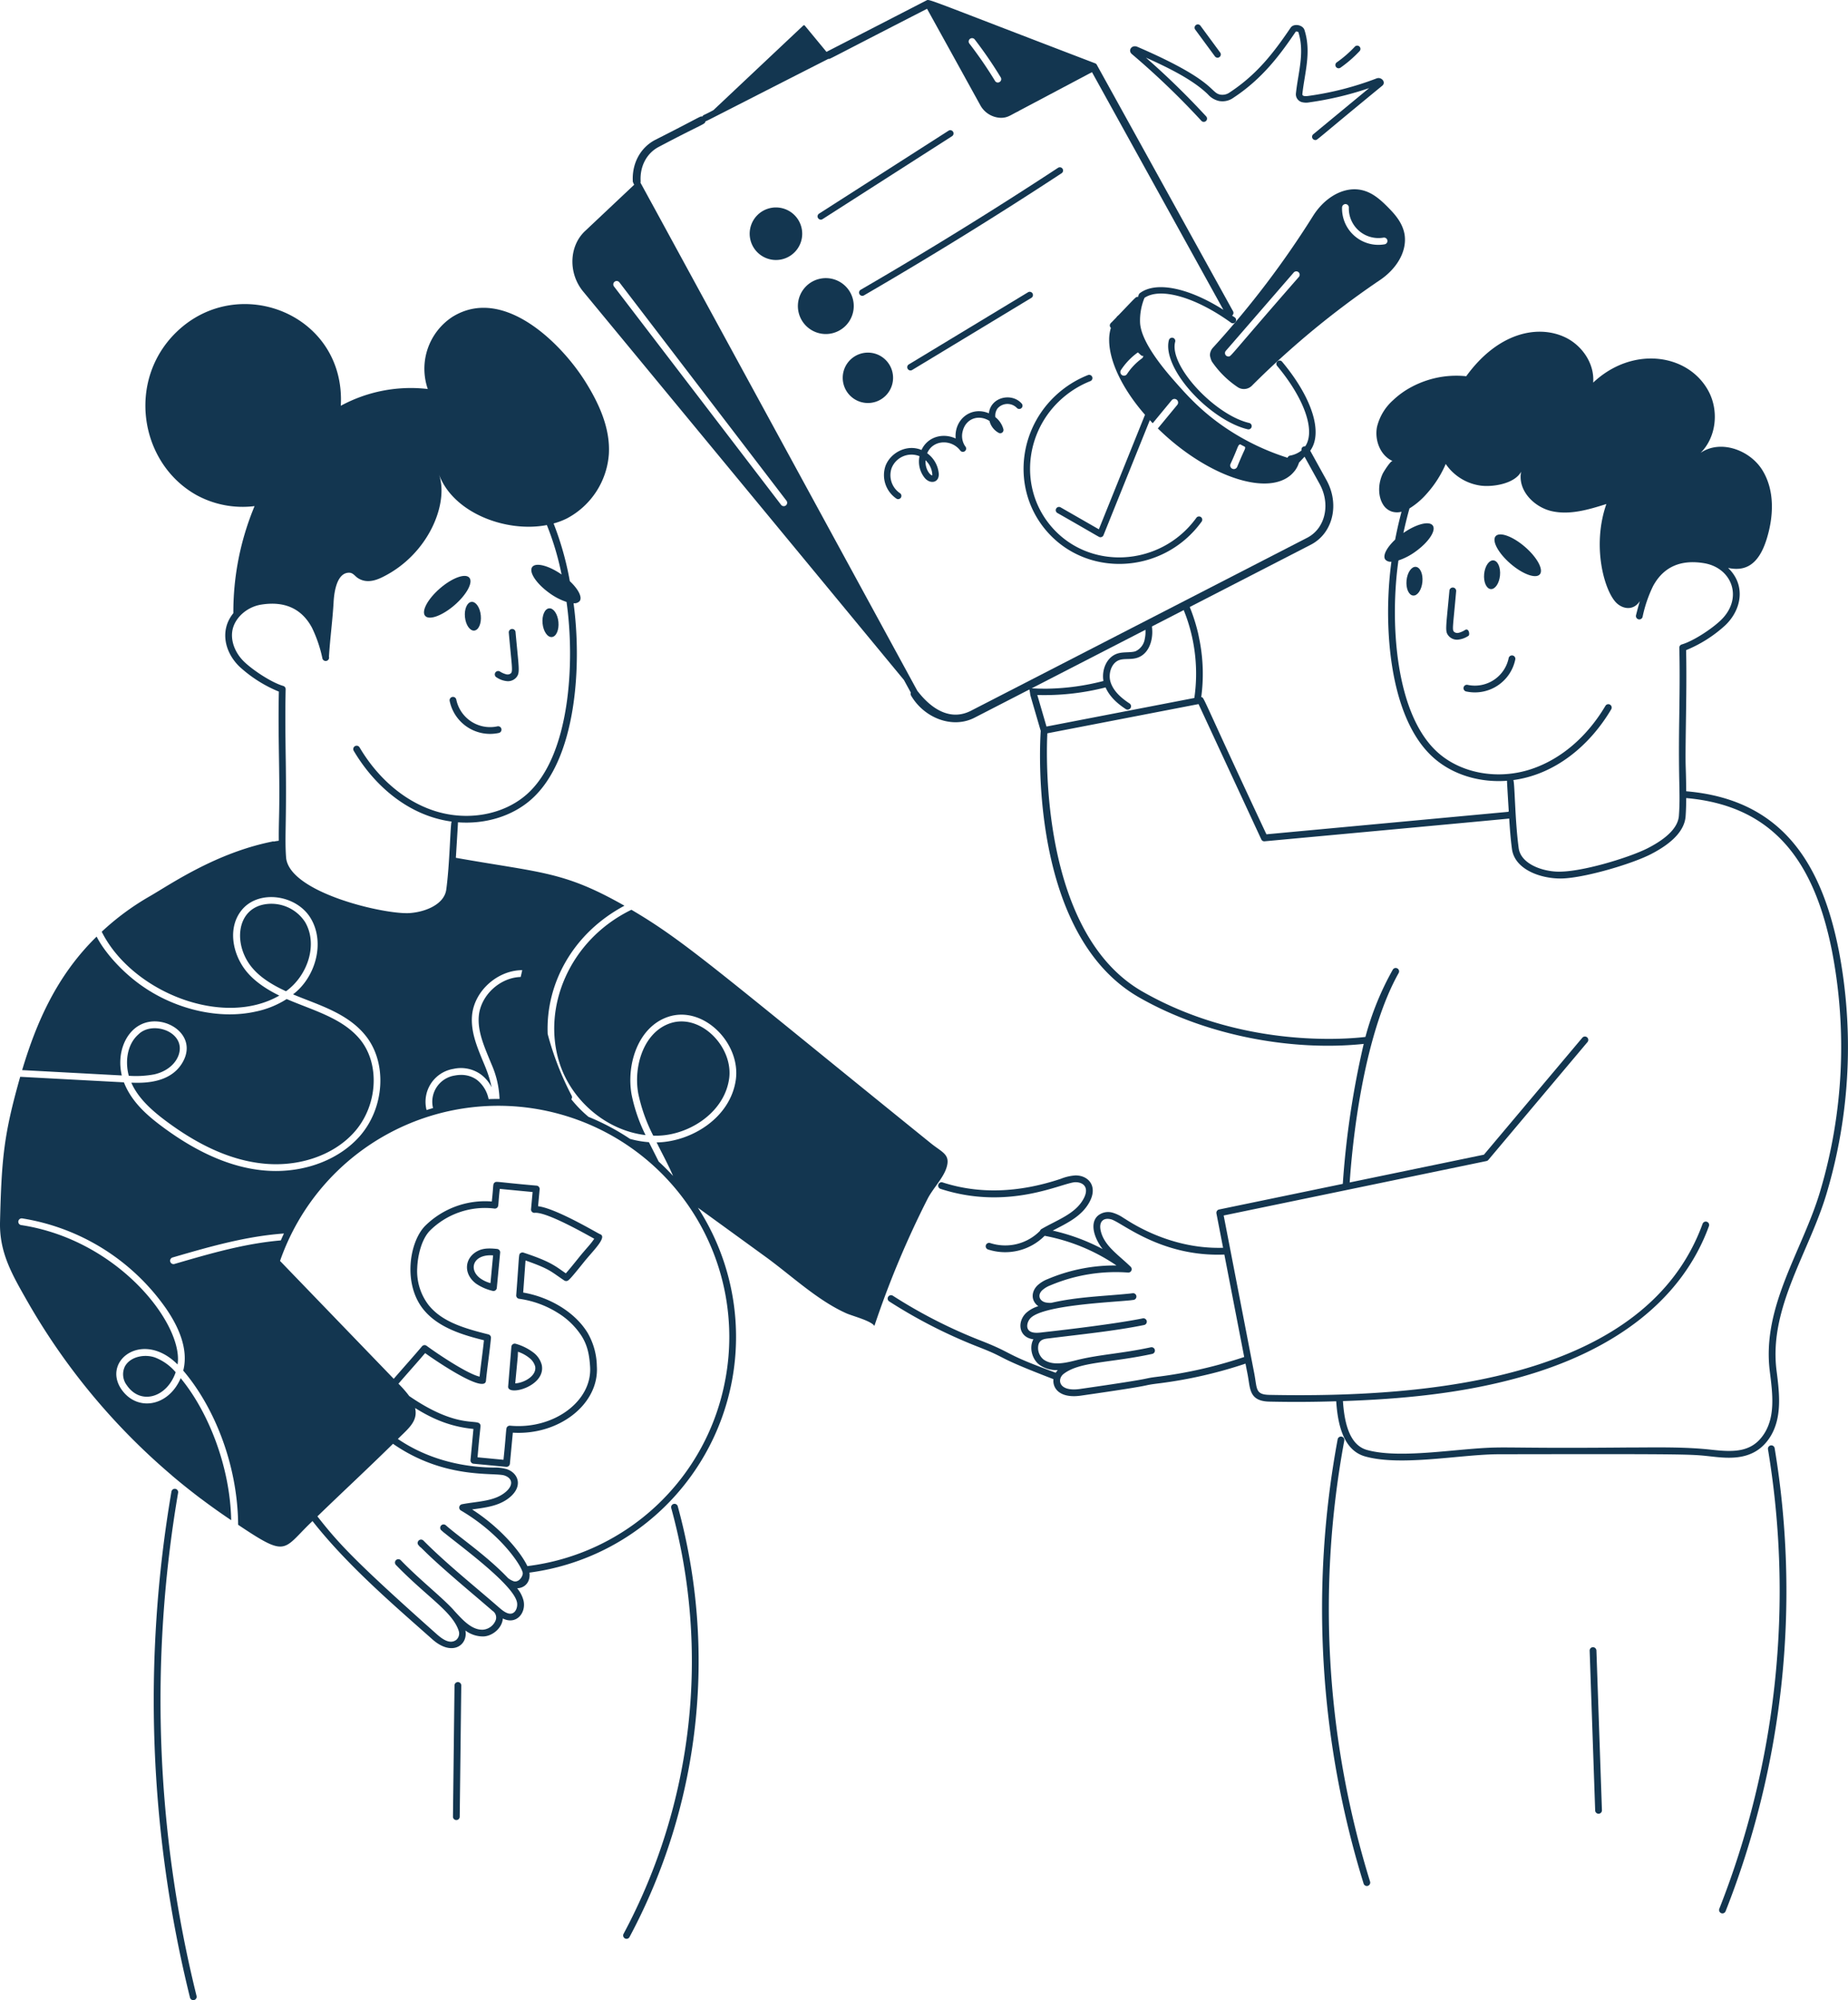
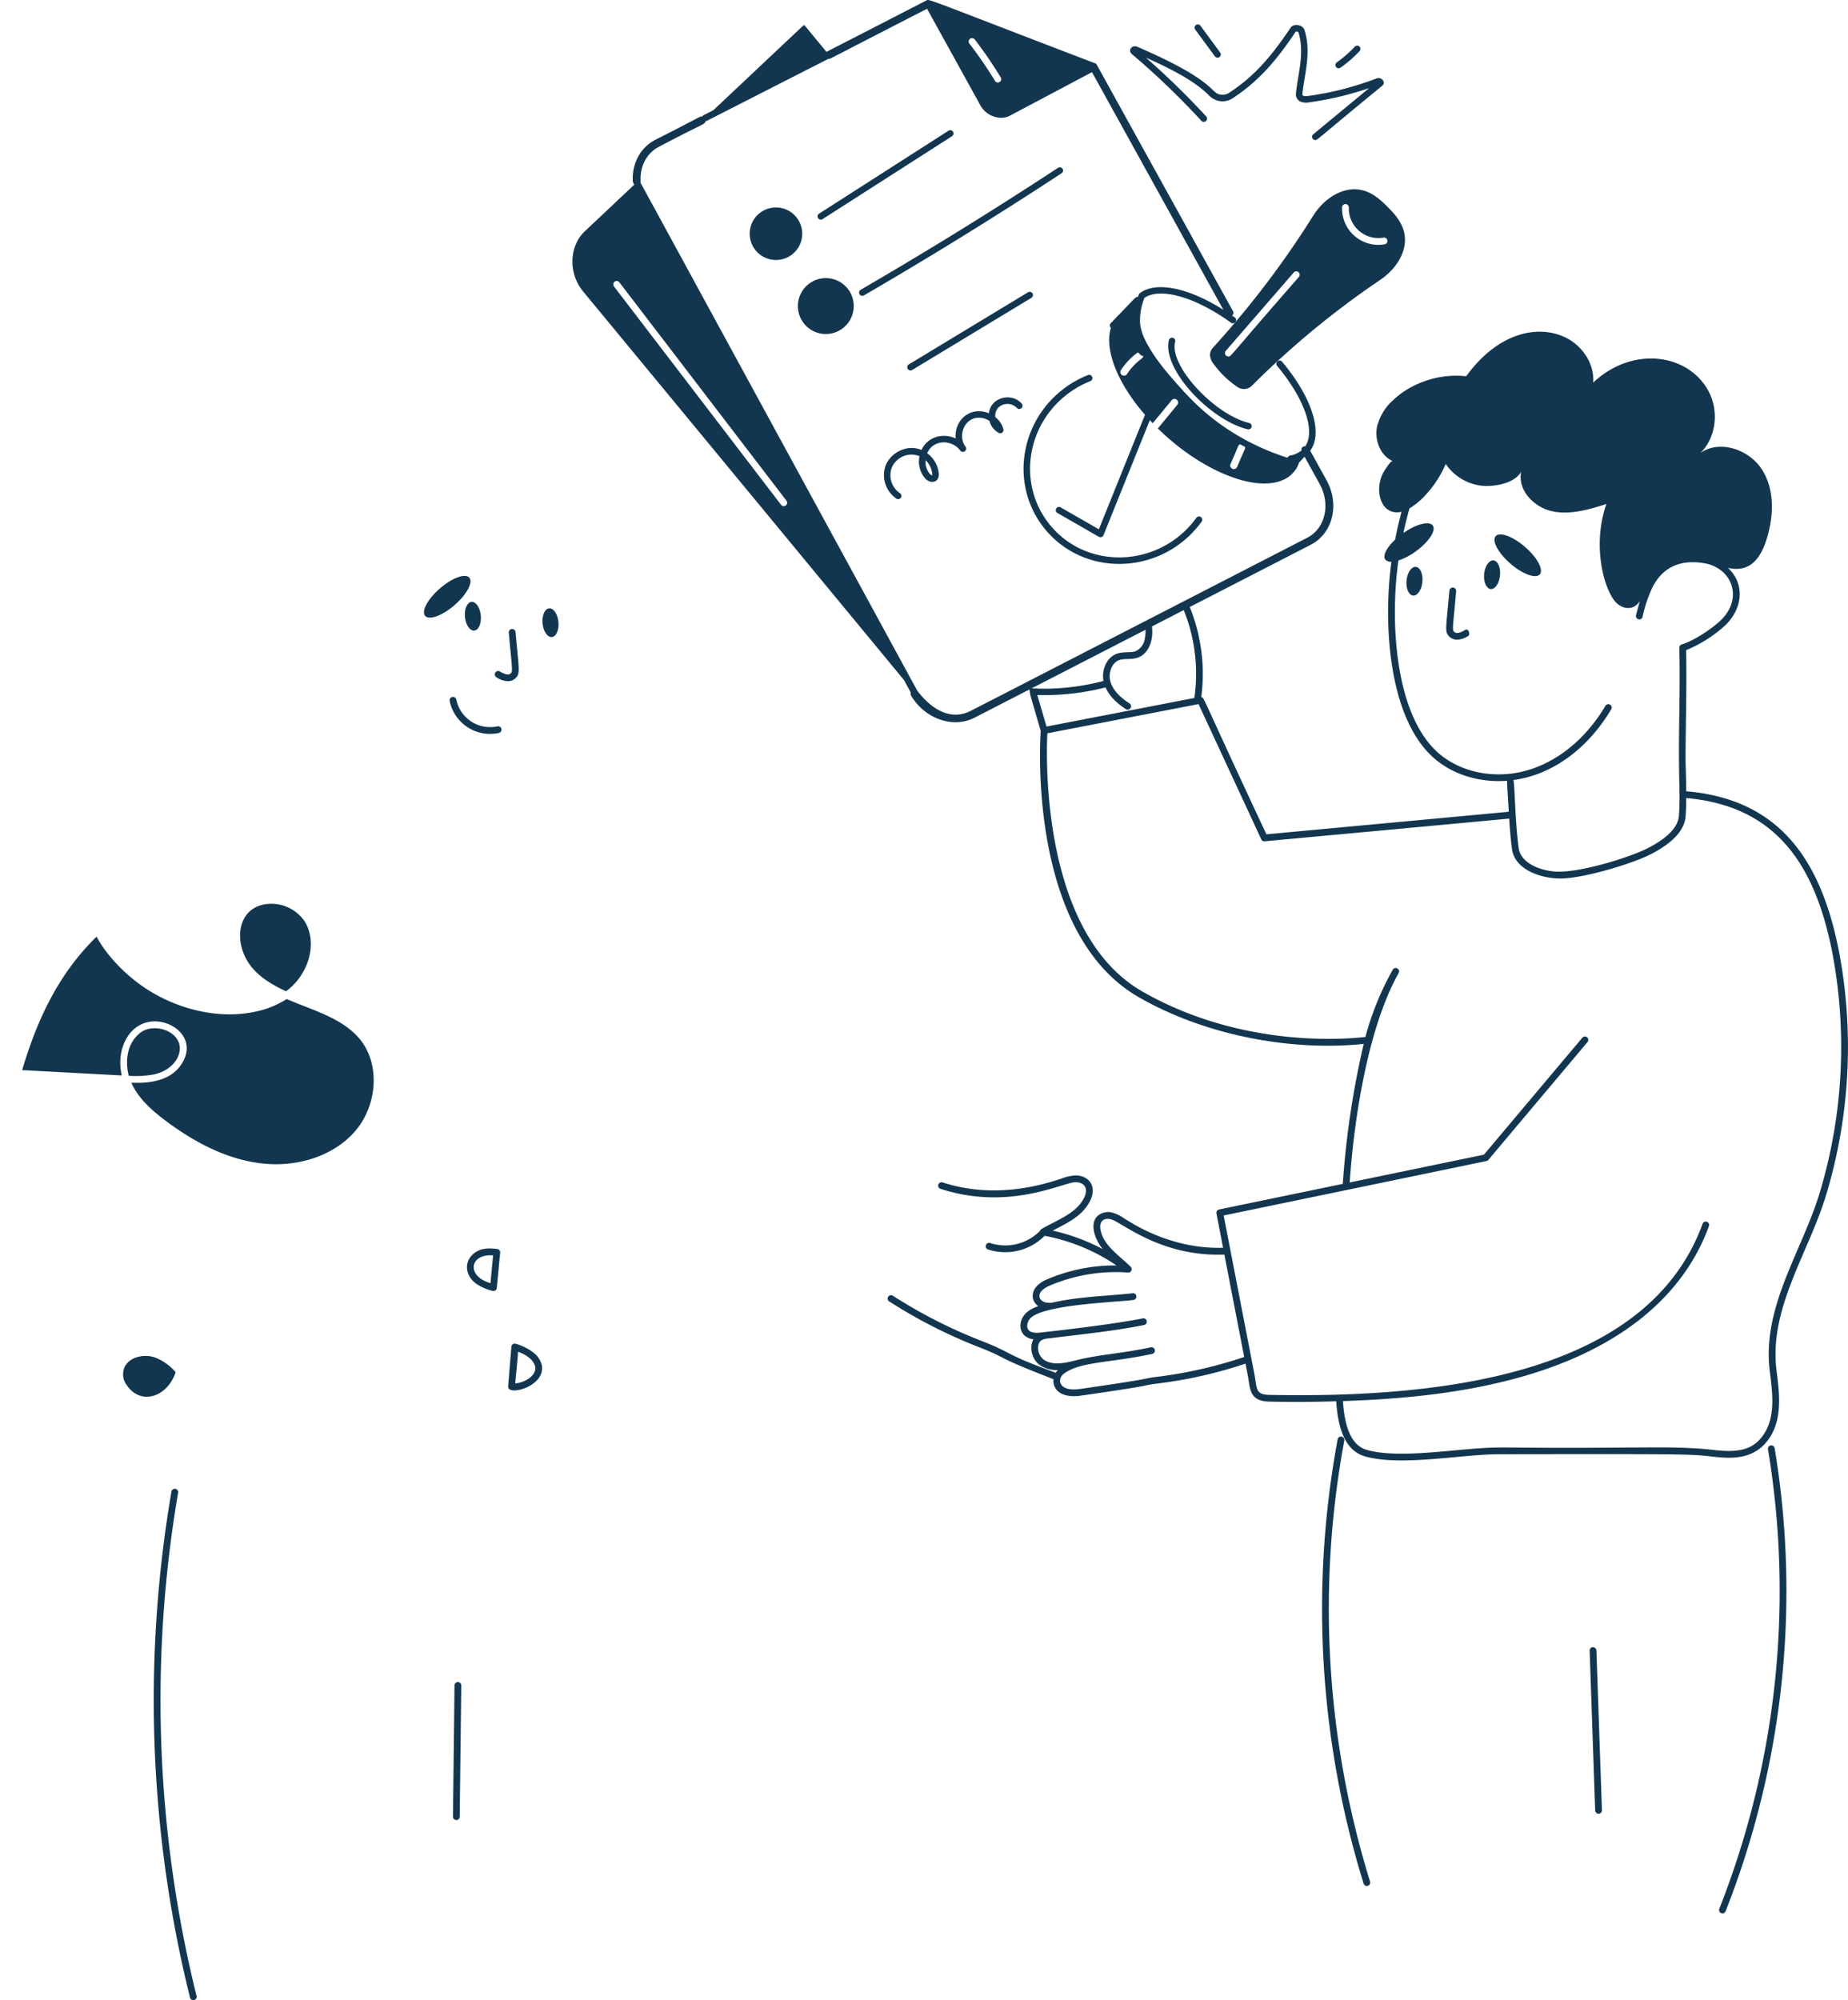
<svg xmlns="http://www.w3.org/2000/svg" width="640.774" height="693.365" viewBox="0 0 640.774 693.365">
  <defs>
    <clipPath id="clip-path">
      <rect id="Rectangle_42" data-name="Rectangle 42" width="640.774" height="693.365" transform="translate(0 0)" fill="none" />
    </clipPath>
  </defs>
  <g id="illustrations" transform="translate(0 -0.002)">
    <g id="Group_16" data-name="Group 16" transform="translate(0 0.002)" clip-path="url(#clip-path)">
      <path id="Path_152" data-name="Path 152" d="M168.139,1300.19c5.98-1.369,8.977-5.654,8.854-9.241-.251-6.244-9.958-9.007-14.347-4.619-3.962,3.469-4.665,9.518-3.329,14.347a34.687,34.687,0,0,0,8.822-.487" transform="translate(-114.65 -927.747)" fill="#133650" />
      <path id="Path_153" data-name="Path 153" d="M540.222,729.412c4.23-3.657,6.533-7.923,5.143-9.533s-5.946.051-10.177,3.708-6.534,7.924-5.144,9.534,5.946-.052,10.177-3.709" transform="translate(-382.631 -519.624)" fill="#133650" />
      <path id="Path_154" data-name="Path 154" d="M580.719,756.93c.268,2.747,1.713,4.854,3.232,4.708s2.531-2.494,2.266-5.241-1.714-4.854-3.23-4.707-2.534,2.494-2.268,5.241" transform="translate(-419.503 -543.043)" fill="#133650" />
      <path id="Path_155" data-name="Path 155" d="M680.91,769.714c1.518-.149,2.531-2.495,2.266-5.241s-1.713-4.854-3.23-4.707-2.533,2.494-2.268,5.241,1.713,4.854,3.232,4.708" transform="translate(-489.549 -548.878)" fill="#133650" />
      <path id="Path_156" data-name="Path 156" d="M618.7,802.266a7.805,7.805,0,0,0,3.862,1.344,3.856,3.856,0,0,0,2.945-1.244c1.434-1.665.972-2.817-.21-15.813a1.173,1.173,0,0,0-2.336.215c.987,11.2,1.468,13.257.769,14.066a1.79,1.79,0,0,1-1.581.4,7.605,7.605,0,0,1-2.29-1,1.172,1.172,0,0,0-1.161,2.037" transform="translate(-446.542 -567.463)" fill="#133650" />
-       <path id="Path_157" data-name="Path 157" d="M321.588,690.031c1.758-3.517,5.415-7.15,6.587-10.83,1.477-4.665-1.407-5.275-5.416-8.51-74.041-59.847-85.226-70.031-103.824-80.945-21.58,10.5-31.05,33.925-24.943,53.073,4.162,13.126,16.309,23.473,29.842,25.036a56.734,56.734,0,0,1-4.829-14.018c-1.9-10.572,2.321-23.536,12.682-26.982,12.216-4.054,25.244,9.163,23.442,21.872-1.9,13.1-15.214,21.285-27.005,21.66h-.445c1.809,3.706,3.755,7.162,5.706,11.634q-2.394-2.605-4.992-4.989c-2.285-4.565-2.206-4.354-3.387-6.715a33.2,33.2,0,0,1-6.56-1.148,81.048,81.048,0,0,0-14.4-7.643,42.735,42.735,0,0,1-5.951-6.086,1.166,1.166,0,0,0,.115-1.254,102.59,102.59,0,0,1-8.308-21.374c-.711-17.363,8.655-34.893,26.621-44.472-21.127-11.992-28.653-11.323-58.453-16.605.077-1.513.761-12.1.72-12.311,9.126.689,18.481-1.888,25.266-7.8,16.032-13.97,17.685-47.165,14.814-68.141a2.448,2.448,0,0,0,2.13-.748c.977-1.367-.513-4.174-3.415-6.9-.123-.612-.219-1.231-.352-1.841a105.47,105.47,0,0,0-5.283-18.163,24.756,24.756,0,0,0,4.671-1.776,27.417,27.417,0,0,0,14.5-22.367c.5-8.883-3.41-17.43-8.132-24.97-8.517-13.6-28.675-33.467-46.224-22.44a21.506,21.506,0,0,0-8.436,24.94,50.875,50.875,0,0,0-30.161,5.817c1.767-31.7-35.469-46.429-57.011-25.53-17.292,16.776-12.805,45.4,6.96,56.477a33.386,33.386,0,0,0,20.156,3.829,95.309,95.309,0,0,0-7.359,37.118c-4.822,5.906-3.018,13.612,2.189,18.593a46.068,46.068,0,0,0,13.587,8.6c-.343,16.375.408,28.73.079,43.027-.142,6.224-.1,6.415-.1,8.664-.613.094-1.23.172-1.831.3v-.094c-19.983,3.9-35.851,15.01-43.133,19.175a89.534,89.534,0,0,0-16.433,12.166C45.653,618.107,77.1,630.837,96.85,619.493c-4.234-2.057-8.646-4.892-11.59-8.614-4.783-6.058-6.34-15.107-1.4-21.087,5.865-7.152,19.062-5.334,23.958,3.048,5.031,8.578,1.4,20.523-6.211,26.231,8.379,3.559,18.757,6.32,25.153,14.3,7.619,9.471,6.634,25.2-2.2,35.07-6.751,7.525-17.488,11.861-28.9,11.861-14.246,0-27.661-6.686-39.125-15.167-5.7-4.2-10.85-8.811-13.5-15.378a1.621,1.621,0,0,0-.07-.187L7,647.647C1.42,667.386.55,675.417.01,697.954-.248,708.5,4.09,716,9.364,725.264A226.5,226.5,0,0,0,59.6,785.838v.024c3.259,2.766,6.588,5.415,9.987,7.994h.023q5.17,3.9,10.549,7.5c-.346-18.4-7.814-37.468-17.511-49.228-4.266,9.955-15.212,11.7-20.606,3.774-6.682-9.946,7.505-20.553,19.528-8.533,2.16-13.7-20.318-43.169-54.222-48.314a1.172,1.172,0,0,1-.985-1.337,1.185,1.185,0,0,1,1.336-.984,75.345,75.345,0,0,1,49.767,31.084c4.407,6.355,7.983,14.2,6.071,21.684,10.72,12.569,18.873,32.538,19.035,53.448,16.755,11.23,15.4,8.885,24.685-.234.364-.355.735-.7,1.1-1.057,12.281,15.631,28.795,29.639,41.7,41.121,6.829,5.932,12.269,1.82,11.314-3.181a10.206,10.206,0,0,0,6.24,2.055c3.06-.094,6.492-2.822,6.738-6.226,4.635,2.317,8.118-1.851,7.189-6.164a10.773,10.773,0,0,0-2.219-4.3c3.04-.153,4.651-2.558,4.262-5.44A82.43,82.43,0,0,0,241.99,693.02q11.678,8.469,23.337,16.937c8.978,6.494,18.051,15.167,28.107,19.668,2.016.915,8.6,2.579,9.752,4.384a325.709,325.709,0,0,1,18.4-43.978M168.372,644.46c-.305-.774-.633-1.548-.961-2.321-2.086-5.064-4.243-10.292-3.727-15.847.82-8.486,8.884-15.59,17.393-15.613-.164.8-.351,1.595-.539,2.368-7.15.188-13.831,6.306-14.51,13.456-.469,4.993,1.57,9.939,3.539,14.722.328.8.656,1.594.985,2.368a32.368,32.368,0,0,1,2.652,11.731q-1.9-.011-3.787.065a11.245,11.245,0,0,0-4.092-6.708,9.19,9.19,0,0,0-5.439-1.688,11.4,11.4,0,0,0-2.18.211,9.2,9.2,0,0,0-7.554,11.28c-.753.215-1.5.448-2.245.684a11.548,11.548,0,0,1,9.306-14.261,11.872,11.872,0,0,1,9.494,1.9,12.431,12.431,0,0,1,3.751,4.477,39.374,39.374,0,0,0-2.086-6.821M84.72,503.828c-3.218-3.08-4.8-7.264-4.135-10.919.8-4.338,4.948-8.092,9.868-8.928,8.189-1.341,14.146,1.333,17.717,7.982a46.081,46.081,0,0,1,3.623,10.653,1.172,1.172,0,0,0,2.274-.57q0-.017-.008-.033c.386-6.259,1.267-12.729,1.617-18.973.223-4,1.3-10.079,5.3-10.138,1.5-.022,2.031,1.2,3.247,1.943,2.7,1.651,5.6.952,8.285-.36,16.2-7.9,23.255-25.855,19.668-35.751,4.854,13.394,23.266,20.377,37.44,17.646a97.084,97.084,0,0,1,5.108,17.141c-4.456-3.107-8.98-4.275-10.191-2.582-1.239,1.73,1.442,5.77,5.989,9.026a21.569,21.569,0,0,0,5.916,3.068c2.924,20.406,1.46,53.418-13.926,66.82-8.171,7.124-20.786,9.282-32.148,5.512-10.214-3.392-19.339-11.177-25.694-21.917a1.172,1.172,0,0,0-2.018,1.193c7.494,12.665,19.531,22.6,33.941,24.529-.467,1.078-.635,14.693-1.858,23.594-.687,5.042-7.09,7.748-12.745,8.133-8.74.544-41.942-7.14-42.8-19.38-.51-7.123.2-11.618-.1-33.04-.118-8.256-.239-16.791-.04-25.174a1.175,1.175,0,0,0-.844-1.153c-4.014-1.166-10.332-5.326-13.489-8.323M98.455,701.965c-.378.788-.731,1.593-1.085,2.4-12.508,1.089-24.076,4.43-36.9,8.174a1.172,1.172,0,0,1-.656-2.25c13.679-4,25.64-7.36,38.644-8.32m79.523,120.5a6.748,6.748,0,0,1-1.829-1.046c-7.1-7.486-16.18-13.672-21.15-17.941-.16-.145-.316-.288-.482-.419a1.172,1.172,0,0,0-1.454,1.838c.322.254.553.537,1.121.949.006,0,.014,0,.02.006,5.807,4.742,23.72,17.787,25.041,23.9.321,1.484-.282,3.454-1.658,3.905-1.414.47-3.042-.72-4.447-1.946-8.873-7.734-18.192-15.128-26.339-23.309a1.173,1.173,0,0,0-1.661,1.656c.074.074.153.145.227.218a.982.982,0,0,0,.465.454c1.808,1.658,3.278,3.612,18.258,16.324q3.355,2.845,6.635,5.677a2.78,2.78,0,0,1,1.144,3.31,5.21,5.21,0,0,1-4.331,3.263c-4.087.235-7.38-3.686-10.24-6.775l.009-.016c-4.14-4.555-11.685-10.407-18.358-17.3a1.172,1.172,0,0,0-1.685,1.629c10.718,11.072,19.542,16.121,21.765,22.806a2.932,2.932,0,0,1-.825,3.193c-2.215,1.64-4.79-.253-6.636-1.857-28.565-25.4-34.214-31.637-41.517-40.959,9.489-9.18,16.73-15.844,26.216-25.155,18.045,12.515,35.234,9.8,38.691,11,2.5.849,3.261,3.08.6,5.5-3.912,3.523-9.776,3.373-15.378,4.456a1.172,1.172,0,0,0-.371,2.161c13.7,8.032,20.964,19.02,21.434,21.591.2.981-1.249,3.586-3.264,2.894M169.36,736.95c-8.6-2.153-16.1-4.4-20.728-10.145a19.311,19.311,0,0,1-3.961-12.913c.147-3.978,1.367-9.724,4.322-12.836a27.084,27.084,0,0,1,21.879-7.8c.341.006.915.251,1.444-.18.676-.544.333-.948.98-6.573l11.383,1.088-.55,5.94a1.171,1.171,0,0,0,1.283,1.274c3.977-.4,17.116,7.03,20.632,8.982-1.3,1.994-2.722,3.281-5.337,6.536-.91,1.134-3.382,4.214-4.516,5.458-3.634-2.489-5.137-4.032-14.653-7.173a1.177,1.177,0,0,0-1.017.137c-.741.492-.4-.006-1.527,14.6A1.171,1.171,0,0,0,180,724.6a34.077,34.077,0,0,1,13.455,4.913,25.988,25.988,0,0,1,8.3,8.135c2.022,3.289,2.6,6.568,2.854,10.481.789,11.96-12.642,21.891-27.74,20.463a1.23,1.23,0,0,0-.857.263c-.688.561-.288.643-1.437,11.556l-8.989-.855c.928-11.185,1.313-10.983.743-11.658-1.306-1.546-8.339,1.5-24.426-9.573a38.838,38.838,0,0,0-3.745-4.285c4-4.615,6.357-7.2,9.252-10.609,3.7,2.68,20.643,14.181,21.09,9.613.488-4.96,1.258-9.79,1.735-14.846a1.169,1.169,0,0,0-.881-1.247m82.157,15.55a79.678,79.678,0,0,1-68.645,64.771c-2.407-5.035-9.434-13.378-19.167-19.642,4.86-.681,9.74-1.207,13.424-4.523,4.233-3.839,2.456-8.146-1.413-9.452a14.632,14.632,0,0,0-4.676-.535c-12.511-.206-23.875-3.655-33.081-9.927,3.614-3.589,7.05-6.149,5.976-10.729,6.084,3.8,12.186,6.466,20.229,7.259l-1.015,10.78a1.17,1.17,0,0,0,1.055,1.276c12.952,1.231,11.146,1.083,11.434,1.083A1.171,1.171,0,0,0,176.8,781.8l1.019-10.785c16.091.977,30-9.969,29.131-23.04a23.884,23.884,0,0,0-3.194-11.554c-4.608-7.532-13.683-12.512-22.347-13.978.275-3.639.533-7.414.812-11.124,8.686,3.057,8.783,3.85,13.417,6.926a1.163,1.163,0,0,0,.649.2c.734,0,.908,0,6.244-6.649,3.037-3.785,8.256-8.7,5.485-9.608-1.248-.561-15.24-8.933-21.442-9.675l.542-5.864a1.173,1.173,0,0,0-1.056-1.274c-14.165-1.233-13.9-1.6-14.572-1.048-.652.535-.318.884-.965,6.544a29.576,29.576,0,0,0-23.236,8.578c-5.376,5.656-7.57,20.027-.485,28.829,5.243,6.509,14.154,8.979,21,10.7-.422,4.135-1.058,8.387-1.509,12.61-4.235-.955-14.672-7.954-18.376-10.694a1.181,1.181,0,0,0-1.594.188c-2.843,3.376-5.512,6.323-9.8,11.263L97.1,711.478A80.113,80.113,0,0,1,251.517,752.5" transform="translate(0 -274.366)" fill="#133650" />
-       <path id="Path_158" data-name="Path 158" d="M827.757,1295.652c1.591-11.011-9.839-22.816-20.395-19.316-9.143,3.048-12.823,14.769-11.112,24.333a57.385,57.385,0,0,0,5.2,14.628c11.234.512,24.512-7.381,26.3-19.645" transform="translate(-574.947 -921.62)" fill="#133650" />
      <path id="Path_159" data-name="Path 159" d="M563.982,871.328a1.173,1.173,0,0,0-2.3.468,14.3,14.3,0,0,0,17.039,11.094,1.172,1.172,0,1,0-.5-2.29,11.967,11.967,0,0,1-14.241-9.272" transform="translate(-405.764 -628.804)" fill="#133650" />
      <path id="Path_160" data-name="Path 160" d="M646.443,1685.539a7.872,7.872,0,0,0-2.872-4.308,18.369,18.369,0,0,0-6.111-3.053,1.174,1.174,0,0,0-1.565,1.059l-1.114,13.7c-.342,3.565,13.133.026,11.662-7.4m-8.325-2.994.059-1.615a12.536,12.536,0,0,1,3.865,2.077,5.688,5.688,0,0,1,2.1,2.989c.626,3.149-3.634,5.7-6.909,5.9Z" transform="translate(-458.584 -1212.329)" fill="#133650" />
      <path id="Path_161" data-name="Path 161" d="M593.7,1572.944l1.159-12.228a1.173,1.173,0,0,0-1.039-1.276c-2.2-.239-4.505-.341-6.422.54-4.891,2.261-5.54,7.992-.881,11.492a16.994,16.994,0,0,0,5.665,2.48,1.17,1.17,0,0,0,1.518-1.008m-2.2-1.661a11.191,11.191,0,0,1-3.58-1.688c-4.148-3.112-2.426-8.428,4.491-7.931Z" transform="translate(-421.436 -1126.477)" fill="#133650" />
      <path id="Path_162" data-name="Path 162" d="M70.58,1187.782h0c-7.919-5.146-14.446-12.717-17.09-18-.281.258-.563.539-.844.821-12.963,13.034-19.972,28.646-24.989,45.454l34.554,1.852c-1.811-7.765,1.293-14.766,6.165-17.417h0c7.9-4.422,20.3,2.849,15.109,12.531-3.178,5.935-9.815,7.57-16.562,7.418-.469,0-.938,0-1.407-.023,2.444,5.6,7.529,9.964,12.377,13.549,9.668,7.148,20.631,12.978,32.538,14.394,12.634,1.547,25.036-2.579,32.349-10.76,8.111-9.049,9.072-23.418,2.157-32.045-6.128-7.6-16.646-10.262-25.552-14.136a31.874,31.874,0,0,1-10.713,4.337c-12.76,2.855-27.248-.824-38.093-7.97" transform="translate(-19.98 -845.092)" fill="#133650" />
      <path id="Path_163" data-name="Path 163" d="M304.629,1151.467c2.937,3.262,7.2,5.714,11.205,7.547,7.451-5.354,11.171-16.18,6.634-23.957a13.935,13.935,0,0,0-13.244-6.282h0c-10.952,1.2-11.934,14.711-4.594,22.692" transform="translate(-216.664 -815.387)" fill="#133650" />
      <path id="Path_164" data-name="Path 164" d="M154.36,1697.108a6.236,6.236,0,0,0,.68,6.541c4.789,7,13.916,4.256,16.925-4.525a17.832,17.832,0,0,0-7.032-5.063c-3.51-1.326-8.659-.481-10.572,3.048" transform="translate(-111.052 -1223.424)" fill="#133650" />
      <path id="Path_165" data-name="Path 165" d="M1438.557,628.392c-6.3-31.461-20.861-52.058-52.818-54.77-.118-12.023-.383-4.832-.1-24.2.118-8.1.24-16.476.064-24.722a45.769,45.769,0,0,0,13.572-8.609c5.8-5.538,7.137-14.048.971-19.9,5.7,1.236,10.453-.75,13.322-9.8,2.512-7.917,2.943-17.035-1.427-24.094s-14.617-10.7-21.44-5.969c5.5-5.425,6.421-14.627,2.762-21.426-7.024-13.042-26.331-15.8-39.986-2.943.53-6.612-3.909-13.052-9.943-15.814-9.364-4.287-23.064-1.574-34.076,13.6a32.854,32.854,0,0,0-7.99.137,33.218,33.218,0,0,0-11.12,3.659,28.942,28.942,0,0,0-6.269,4.532,18.065,18.065,0,0,0-5.552,9.231c-.9,4.606,1.133,9.967,5.44,11.846-.657-.285-3.178,3.752-3.487,4.424-1.692,3.679-1.545,7.789.039,10.467a5.7,5.7,0,0,0,3.174,2.629,6.135,6.135,0,0,0,3.33.049c-1.256,4.738-1.849,7.848-2.217,9.673-2.9,2.727-4.395,5.533-3.414,6.9a2.45,2.45,0,0,0,2.129.746c-2.875,20.994-1.212,54.177,14.814,68.141,6.789,5.915,16.147,8.491,25.266,7.8-.04.2.6,10.458.613,10.659-.108.039-.211.078-.319.122l-83.715,7.779c-23.25-49.59-21.44-47.29-22.6-47.56a60.492,60.492,0,0,0-.505-19.267l-.52-2.585a61.172,61.172,0,0,0-2.016-6.892q-.633-1.788-1.393-3.542l-2.089,1.074c.505,1.167.966,2.35,1.393,3.546a58.688,58.688,0,0,1,2.737,27.969l-51.263,9.9-3.188-10.933a85.778,85.778,0,0,0,23.672-2.629c1.192,2.717,3.448,5.2,7.014,7.519a1.173,1.173,0,0,0,1.28-1.967c-3.62-2.355-5.773-4.8-6.583-7.466-.868-2.85.309-6.71,3.178-7.613,1.839-.579,4.1,0,6.342-.829,3.316-1.231,4.689-4.738,4.925-7.843a11.692,11.692,0,0,0,.034-1.364,25.173,25.173,0,0,0-.26-2.781l-2.212,1.138c.064.574.113,1.143.127,1.712a10.7,10.7,0,0,1-.245,2.61,5.658,5.658,0,0,1-3.184,4.331c-1.535.564-4.213.157-6.229.79-3.909,1.231-5.587,5.769-4.929,9.531a82.314,82.314,0,0,1-19.331,2.668c-2.129.024-4.277-.039-6.474-.191a12,12,0,0,1,.422,2.3c.073.005.108.01.123.01-.015,0-.069,0-.123,0,.02.083.108.387.245.873.554,1.933,1.957,6.72,3.394,11.65-.334,4.861-4.071,70.565,34.144,92.4,24.005,13.72,53.985,18.625,77.849,16.1a304.851,304.851,0,0,0-7.255,48.521l-42.9,8.883a1.176,1.176,0,0,0-.912,1.373l2.305,11.9c-19.375.584-33.546-9.879-34.507-10.325a13.167,13.167,0,0,0-3.738-1.825,5.559,5.559,0,0,0-5.253,1.1c-2.977,2.806-.868,8.226,1.751,11.5a69.8,69.8,0,0,0-17.32-6.406c4.964-2.59,10.051-4.925,12.734-9.893,2.982-5.425-.294-9.271-4.861-9.236a16.509,16.509,0,0,0-5.091,1.182c-14.656,4.89-28.44,5.307-40.972,1.241a1.173,1.173,0,0,0-.726,2.232c23.917,7.76,42.434-2.256,46.819-2.31,3.1.044,4.753,2.173,2.771,5.773-2.825,5.238-9.089,7.269-14.607,10.487a1.155,1.155,0,0,0-.481.608,16.9,16.9,0,0,1-17.271,4.233,1.175,1.175,0,0,0-.765,2.222,19.3,19.3,0,0,0,19.645-4.733,65.863,65.863,0,0,1,24.908,10.281,59.522,59.522,0,0,0-23.863,4.729,11.159,11.159,0,0,0-3.522,2.173c-2.134,2.075-2.408,5.253.284,7.221a10.831,10.831,0,0,0-4.258,2.364c-3.169,3.09-2.585,8.461,2.56,9.109-1.6,2.855-.436,7.063,2.183,8.912a10.179,10.179,0,0,0,6.263,1.756,5.953,5.953,0,0,0-.716.932c-1.138-.437-2.281-.873-3.443-1.3-14.725-5.484-11.277-5.484-22.966-10.016a172.652,172.652,0,0,1-30.063-15.392,1.171,1.171,0,0,0-1.256,1.977,174.74,174.74,0,0,0,30.47,15.6c11.738,4.552,4.65,2.943,26.473,11.35-.358,3.2,2.2,6.681,9.324,5.739,29.622-4.243,19.307-3.311,27.851-4.361a155.375,155.375,0,0,0,29.421-6.764c.657,3.507.706,3.409,1.1,5.969.579,3.8,1.079,7.073,7.191,7.2,8.579.177,15.471.113,23.162-.118.7,11.125,3.964,17.413,10.026,19.12,12.562,3.527,33.345-.756,46.378-.756,66.194-.113,66.528-.015,73.36.741,6.475.731,15.343,1.722,20.7-6.754,4.277-6.8,3.178-15.422,2.207-23.039-2.752-21.823,11.434-41.085,17.452-61.667a177.736,177.736,0,0,0,4.057-84.343m-138.681-67.965c-15.392-13.406-16.859-46.373-13.926-66.822a21.619,21.619,0,0,0,5.915-3.071c4.547-3.252,7.225-7.294,5.989-9.026-1.212-1.692-5.734-.525-10.193,2.585.633-2.864,1.32-5.724,2.114-8.52a26.164,26.164,0,0,0,5.97-5.087,37.623,37.623,0,0,0,6.023-9.04c.2-.427.392-.854.574-1.29.054.084.113.167.172.245a16.845,16.845,0,0,0,2.59,2.919,17.527,17.527,0,0,0,9.467,4.361c4.184.52,11.679-.667,13.916-4.837,0,.029-.01.054-.015.084-1.207,6.583,4.7,12.3,10.737,13.616,6.264,1.369,12.724-.574,18.84-2.5-5.224,15-.48,30.8,3.708,34.488,2.394,2.1,5.847,2.355,7.9-.839-.491,1.638-.922,3.291-1.334,4.92a1.174,1.174,0,0,0,2.276.574,45.824,45.824,0,0,1,3.62-10.654c3.581-6.651,9.536-9.334,17.707-7.975,9.756,1.628,13.715,12.228,5.734,19.836-3.149,3-9.457,7.161-13.474,8.334a1.169,1.169,0,0,0-.844,1.153c.206,8.486.079,17.138-.044,25.506-.324,22.171.476,24.56-.1,32.707-.28,3.924-3.895,7.706-10.747,11.233-6.21,3.2-23.844,8.692-32.05,8.133-5.666-.378-12.071-3.08-12.758-8.123-1.329-9.859-1.334-22.4-1.849-23.6,14.406-1.928,26.448-11.866,33.938-24.531a1.171,1.171,0,0,0-2.016-1.192c-6.357,10.742-15.48,18.526-25.693,21.916-11.35,3.782-23.976,1.609-32.148-5.508M1203.22,776.482c-7.843.967,1.83.093-27.885,4.366-7.235.947-7.809-3.394-5.5-5.234,5.6-4.341,15.932-3.752,30.755-6.95a1.172,1.172,0,1,0-.5-2.291c-10.173,2.193-17.462,2.443-25.315,4.346-4.037,1.035-8.613,2.2-11.856-.1a5.16,5.16,0,0,1-1.815-5.013c.505-2.178,2.443-2.178,4.076-2.379,11.017-1.378,22.524-2.531,32.584-4.581a1.171,1.171,0,0,0-.466-2.3c-11.115,2.266-33.752,4.724-34.179,4.768-1.751.226-4.356.613-5.435-.76-.9-1.138-.314-3.11.775-4.169,4.567-4.454,27.665-5.386,34.772-6.121.015,0,.025-.01.039-.015l.824-.1a1.172,1.172,0,0,0,1-1.319,1.157,1.157,0,0,0-1.315-1l-.976.118c-8.9.912-18.022,1.1-27.189,3.208a7.791,7.791,0,0,1-2.089-.157c-2.129-.559-2.766-2.575-1.084-4.2a9.051,9.051,0,0,1,2.82-1.7,58.3,58.3,0,0,1,26.963-4.434,1.173,1.173,0,0,0,.888-2.006c-4.086-4.012-9.045-7.132-10.325-12.233-.883-3.409.863-4.915,3.522-4.218,3.546.883,17.173,13.1,39.285,12.214l6.882,35.513a153.9,153.9,0,0,1-29.259,6.75m211.5-1.781c.966,7.574,1.962,15.407-1.864,21.494-4.233,6.7-10.585,6.548-18.458,5.675-9.58-1.069-19.812-.76-29.313-.76-49.434.446-39.854-.814-59.69,1-10.526.966-22.465,2.06-30.362-.162-4.974-1.4-7.682-6.97-8.319-16.928,20.258-.706,40.369-2.57,60.077-7.907,34.576-9.354,57.689-27.606,66.842-52.784a1.171,1.171,0,0,0-2.2-.8c-19.38,53.313-93.2,60.455-150.169,59.337-5.047-.1-4.258-2.114-5.322-7.578l-10.58-54.613,91.112-18.87a1.131,1.131,0,0,0,.657-.392l34.38-40.849a1.171,1.171,0,1,0-1.791-1.511L1315.6,699.6l-46.549,9.634c1.5-21.842,6.244-53.5,16.981-72.605a1.173,1.173,0,0,0-2.046-1.148,100.331,100.331,0,0,0-9.477,23.3c-6.465.78-42.8,3.993-77.28-15.711-35.218-20.126-33.413-81.4-33.011-89.542l52.426-10.129,21.754,46.888a1.129,1.129,0,0,0,1.172.672c.393-.034,84.5-7.8,84.794-7.883.221,3.537.485,7.093.957,10.576.947,6.985,9.673,10.207,16.819,10.207,7.7,0,24.619-4.969,31.378-8.447,7.633-3.929,11.674-8.358,12.013-13.15.147-2.075.2-4.179.206-6.288,30.725,2.7,44.44,22.514,50.517,52.882a175.326,175.326,0,0,1-4.007,83.22c-6,20.523-20.381,39.986-17.526,62.623m-256.5-234.522a.18.18,0,0,0,.054.005v-.005a.194.194,0,0,0-.054,0" transform="translate(-801.062 -299.32)" fill="#133650" />
      <path id="Path_166" data-name="Path 166" d="M1877.507,671.767c-4.231-3.657-8.787-5.316-10.177-3.708s.913,5.876,5.143,9.533,8.789,5.316,10.177,3.708-.911-5.877-5.144-9.533" transform="translate(-1348.736 -482.187)" fill="#133650" />
      <path id="Path_167" data-name="Path 167" d="M1856.2,709.818c1.519.147,2.964-1.961,3.232-4.708s-.749-5.092-2.268-5.241-2.964,1.961-3.23,4.707.749,5.092,2.266,5.241" transform="translate(-1339.322 -505.607)" fill="#133650" />
      <path id="Path_168" data-name="Path 168" d="M1760.207,707.944c-1.516-.147-2.964,1.961-3.23,4.708s.747,5.092,2.266,5.241,2.964-1.961,3.232-4.708-.749-5.092-2.267-5.241" transform="translate(-1269.275 -511.44)" fill="#133650" />
      <path id="Path_169" data-name="Path 169" d="M2164.444,1806.556a300.21,300.21,0,0,1-16.875,159.277,1.171,1.171,0,0,0,2.179.86,302.53,302.53,0,0,0,17.007-160.519,1.171,1.171,0,0,0-2.311.382" transform="translate(-1551.416 -1304.143)" fill="#133650" />
      <path id="Path_170" data-name="Path 170" d="M1813.2,748.415a7.553,7.553,0,0,1-2.287,1,1.754,1.754,0,0,1-1.583-.4c-.663-.767-.325-1.649.77-14.067a1.173,1.173,0,0,0-2.335-.215c-1.224,13.459-1.631,14.162-.211,15.813a3.858,3.858,0,0,0,2.947,1.244,7.884,7.884,0,0,0,3.861-1.344c.562-.32.186-2.8-1.161-2.037" transform="translate(-1305.191 -530.033)" fill="#133650" />
-       <path id="Path_171" data-name="Path 171" d="M1845.284,818.593a1.18,1.18,0,0,0-1.383.914,11.967,11.967,0,0,1-14.241,9.272,1.172,1.172,0,0,0-.5,2.29,14.293,14.293,0,0,0,17.039-11.094,1.172,1.172,0,0,0-.915-1.381" transform="translate(-1320.791 -591.366)" fill="#133650" />
      <path id="Path_172" data-name="Path 172" d="M1986.967,2057.224a1.172,1.172,0,0,0-1.132,1.212l1.914,55.4a1.172,1.172,0,0,0,1.17,1.131h.042a1.172,1.172,0,0,0,1.132-1.212l-1.913-55.4a1.232,1.232,0,0,0-1.212-1.131" transform="translate(-1434.64 -1486.216)" fill="#133650" />
      <path id="Path_173" data-name="Path 173" d="M200.516,1860.786a1.174,1.174,0,0,0-.957-1.355,1.186,1.186,0,0,0-1.355.957,429.253,429.253,0,0,0,6.431,175.405,1.171,1.171,0,0,0,2.274-.565,426.9,426.9,0,0,1-6.394-174.443" transform="translate(-138.757 -1343.312)" fill="#133650" />
-       <path id="Path_174" data-name="Path 174" d="M795.14,1879.564a200.425,200.425,0,0,1-16.527,147.611,1.172,1.172,0,0,0,2.064,1.113,202.8,202.8,0,0,0,16.72-149.352,1.172,1.172,0,0,0-2.257.629" transform="translate(-562.398 -1356.794)" fill="#133650" />
      <path id="Path_175" data-name="Path 175" d="M567.572,2100.815h-.014a1.172,1.172,0,0,0-1.172,1.158l-.539,45.489a1.172,1.172,0,0,0,2.344.027L568.73,2102a1.171,1.171,0,0,0-1.158-1.185" transform="translate(-408.789 -1517.707)" fill="#133650" />
      <path id="Path_176" data-name="Path 176" d="M1659.266,1795.331a1.172,1.172,0,0,0-2.3-.43,322.114,322.114,0,0,0,8.993,154.093,1.172,1.172,0,0,0,2.239-.693,319.79,319.79,0,0,1-8.928-152.969" transform="translate(-1193.137 -1296.016)" fill="#133650" />
      <path id="Path_177" data-name="Path 177" d="M1300.993,468.217a35.473,35.473,0,0,0-8.986,5.18c-14.946,11.814-17.765,33.235-6.29,47.758,13.891,17.576,41.229,16.458,54.674-2.123a1.126,1.126,0,1,0-1.823-1.321c-12.529,17.292-38.075,18.51-51.08,2.044-10.7-13.545-8.052-33.548,5.92-44.587a33.24,33.24,0,0,1,8.413-4.854,1.127,1.127,0,0,0-.828-2.1" transform="translate(-923.752 -338.193)" fill="#133650" />
      <path id="Path_178" data-name="Path 178" d="M954.126,264.815a9.105,9.105,0,1,0-12.043,11.748,9.1,9.1,0,0,0,12.043-11.748" transform="translate(-676.622 -187.175)" fill="#133650" />
      <path id="Path_179" data-name="Path 179" d="M1015.4,353.522a9.689,9.689,0,1,0-8.986,13.285,9.706,9.706,0,0,0,8.986-13.285" transform="translate(-720.055 -251.015)" fill="#133650" />
-       <path id="Path_180" data-name="Path 180" d="M1064.867,441.065a8.734,8.734,0,1,0-.2,16.14,8.742,8.742,0,0,0,.2-16.14" transform="translate(-760.488 -318.12)" fill="#133650" />
      <path id="Path_181" data-name="Path 181" d="M1442.666,57.588a6.48,6.48,0,0,0,4.951-1.128c10.109-6.647,16.281-15.029,21.624-22.936a1.267,1.267,0,0,1,.876.145c2.283,7.136-.059,13.989-.824,21.236a2.824,2.824,0,0,0,2.375,3.145,5.982,5.982,0,0,0,2.295,0,112.736,112.736,0,0,0,20.712-4.933l-19.377,16a1.129,1.129,0,0,0,.718,2c.768,0-.54.652,23.209-18.827,1.4-1.168-.268-3.2-2-2.524a106.5,106.5,0,0,1-23.6,6.057c-.837.12-2.2.228-2.1-.674.759-7.218,3.195-14.459.731-22.166-.586-1.842-3.717-2.374-4.784-.832-5.546,8.149-11.334,16-21.1,22.425a4.355,4.355,0,0,1-3.291.8c-3.672-.706-1.425-4.769-28.738-16.562-1.988-.86-3.4,1.264-1.956,2.493a271.86,271.86,0,0,1,24.139,23.17,1.129,1.129,0,0,0,1.665-1.524,270.934,270.934,0,0,0-20.906-20.391c8.1,3.608,16.461,7.8,21.5,12.739a7.235,7.235,0,0,0,3.868,2.286" transform="translate(-1019.94 -22.574)" fill="#133650" />
      <path id="Path_182" data-name="Path 182" d="M1669.933,64.646a42.4,42.4,0,0,0,6.616-5.74,1.128,1.128,0,0,0-1.648-1.542,40.316,40.316,0,0,1-6.264,5.44,1.126,1.126,0,0,0,1.3,1.841" transform="translate(-1205.131 -41.186)" fill="#133650" />
      <path id="Path_183" data-name="Path 183" d="M1500.909,41.764a1.126,1.126,0,0,0,.238-1.577l-6.845-9.3a1.128,1.128,0,0,0-1.815,1.339l6.845,9.3a1.128,1.128,0,0,0,1.577.238" transform="translate(-1078.068 -21.982)" fill="#133650" />
      <path id="Path_184" data-name="Path 184" d="M1140.623,501.839c-6.255-2.632-12.107,2.221-11.523,8.731-4.327-2.018-9.695-.693-11.845,3.982-5.054-2.139-10.8.937-12.5,5.559a9.849,9.849,0,0,0,3.85,11.334,1.127,1.127,0,0,0,1.207-1.9,7.534,7.534,0,0,1-2.943-8.656,7.4,7.4,0,0,1,9.691-4.185,9.02,9.02,0,0,0,1.819,7.545c1.994,2.338,5.142,1.6,4.85-1.621a9.788,9.788,0,0,0-4.009-6.951c2.015-4.756,8.459-4.948,11.5-.9a1.13,1.13,0,0,0,1.824-1.33c-.084-.123-.172-.247-.264-.366a6.363,6.363,0,0,1-.78-4.889c1.039-4.571,5.558-6.088,9.33-3.709a6.46,6.46,0,0,0,3.216,4.145,1.128,1.128,0,0,0,1.6-1.295,7.98,7.98,0,0,0-2.78-4.163,4.193,4.193,0,0,1,.779-3.053,4.57,4.57,0,0,1,6.656-.167,1.127,1.127,0,0,0,1.7-1.48c-3.392-3.894-10.751-2.334-11.382,3.37m-19.637,20.968a4.776,4.776,0,0,1,0,.559c-.749-.043-2.527-2.168-2.335-5.259a7.388,7.388,0,0,1,2.335,4.7" transform="translate(-797.732 -358.56)" fill="#133650" />
      <path id="Path_185" data-name="Path 185" d="M1022.892,193.383l44.974-28.8a1.129,1.129,0,0,0-1.216-1.9l-44.974,28.8a1.129,1.129,0,0,0,1.216,1.9" transform="translate(-737.714 -117.399)" fill="#133650" />
      <path id="Path_186" data-name="Path 186" d="M1074.857,253.328c23.139-13.435,46.2-27.681,68.532-42.34a1.126,1.126,0,1,0-1.233-1.885c-22.3,14.638-45.327,28.861-68.435,42.278a1.127,1.127,0,0,0,1.136,1.947" transform="translate(-775.289 -150.931)" fill="#133650" />
      <path id="Path_187" data-name="Path 187" d="M1175.176,364.555l-41.389,25.038a1.129,1.129,0,0,0,1.172,1.929l41.389-25.038a1.129,1.129,0,0,0-1.172-1.929" transform="translate(-818.696 -263.252)" fill="#133650" />
      <path id="Path_188" data-name="Path 188" d="M741.69,68.858c.039.067.074.133.109.2l-.109-.2m234.844,97.587-3.156-5.706-2.5-4.53c.017-.021.053-.011.07-.035,4.429-6.259.589-18.333-9.791-30.767a1.128,1.128,0,1,0-1.732,1.445c9.461,11.333,13.346,22.474,9.759,27.847-.975.021-1.459.635-1.294,1.448a8.8,8.8,0,0,1-4.036,1.8,1.1,1.1,0,0,0-.817.743,83.072,83.072,0,0,1-21.643-10.478c-8.518-5.786-13.624-11.614-18.147-16.772-5.029-5.733-11.081-13.781-11.348-19.57a20.457,20.457,0,0,1,1.532-8.616c5.488-3.752,17.726-.249,29.975,8.6a1.126,1.126,0,1,0,1.322-1.823c-.319-.228-.635-.411-.954-.635.028-.018.063-.011.088-.032a1.174,1.174,0,0,0,.294-1.424L896.967,22.6a.015.015,0,0,0,0-.011,3.09,3.09,0,0,0-.281-.424,1.813,1.813,0,0,0-.425-.235C839.413.194,838.848-.388,837.926.1c-32.584,16.78-34.659,17.81-34.716,17.863.007,0,.045-.014-.032.035l-7.6-9.2-.259-.032-.1-.014c-7.785,7.329-29.926,28.179-31.258,29.435-3.742,2.045-3.4,1.494-3.836,2.213-.88-.147.168-.263-16.306,8.072-5.207,2.683-8.2,8.272-7.8,14.563.007.119.123.217.168.329.021.053-.007.105.017.154l.288.526L719.429,80.114c-5.561,5.235-5.845,14.633-.638,20.938L830.018,235.729,832.4,240.1a1.389,1.389,0,0,0,.077,1c4.566,7.855,14.405,11.632,22.029,7.694l16.681-8.581,4.152-2.132L899.412,225.7l1.827-.94,8.5-4.369,1.494-.771,49.44-25.427,8.616-4.429,1.764-.908a13.933,13.933,0,0,0,4.927-4.215c3.581-4.91,3.959-12.038.558-18.193M943.27,160.8c2.844-6.189,2.434-6.438,3.338-6.771.554.305,1.119.589,1.676.88.165.866.053.2-2.7,6.894a1.26,1.26,0,1,1-2.311-1m-30.34-37.4c.032,0,.059-.028.091-.031a1.212,1.212,0,0,1-.491.883,20.637,20.637,0,0,0-5.162,5.411,1.259,1.259,0,1,1-2.108-1.378,23.051,23.051,0,0,1,5.793-6.07c.032-.024.077-.007.112-.024.852.694,1.077,1.21,1.764,1.21M854.544,13.652a143.669,143.669,0,0,1,9.03,13.168,1.146,1.146,0,0,1-.375,1.6,1.13,1.13,0,0,1-1.6-.379,143.546,143.546,0,0,0-8.889-12.932,1.171,1.171,0,0,1,1.834-1.456M789.068,175.225a1.176,1.176,0,0,1-1.648-.218L729.511,99.341a1.177,1.177,0,1,1,1.865-1.434l57.909,75.67a1.177,1.177,0,0,1-.218,1.648m185.057,7.325c-.165.256-.344.505-.533.747a11.271,11.271,0,0,1-3.777,3.142L958.4,192.31l-48.167,24.774-1.494.768-7.662,3.942-1.582.814-46.221,23.775c-10.278,5.271-18.094-6.484-18.546-6.792C775.09,130.154,751.329,86.549,742.84,70.969a.04.04,0,0,1-.007-.014l-.021-.038a.061.061,0,0,1-.007-.012l-.056-.1c-.012-.021-.028-.049-.042-.075l-.113-.205c-.033-.06-.071-.13-.11-.2l-.052-.095-.006-.009a.184.184,0,0,1-.011-.021l-.255-.467a.061.061,0,0,0-.007-.017l-.2-.357-.268-.491-.06-.11-.171-.314c-.07-.126-.137-.249-.2-.368-.021-.042-.042-.08-.063-.119.151.273.084.151-.137-.253a.354.354,0,0,1-.028-.053l-.011-.017-.011-.021c-.049-.088-.1-.175-.144-.26s-.168-.309-.228-.421c-.116-.21-.235-.428-.361-.659l-.309-.568c-.08-.151-.165-.3-.249-.459l-.189-.347c-.105-.193-.214-.389-.323-.593-.035-.063-.07-.123-.1-.179s-.063-.112-.095-.172c-.3-.547-.316-.579-.13-.239-.028-.052-.052-.1-.074-.14l0,0c-.01-.021-.024-.046-.035-.067l-.024-.046a.838.838,0,0,1-.042-.074c-.014-.028-.032-.056-.046-.084a1.065,1.065,0,0,0,.07-.41c-.329-5.218,2.1-9.815,6.333-12,15.885-8.4,15.9-7.669,16.148-8.851.491-.08,1.245-.593,42.627-21.643.035,0,.067.024.1.024.593,0-1.54.891,34.1-17.375,16.38,29.61,9.079,16.429,18.449,33.394a8.381,8.381,0,0,0,7.14,4.4c2.525,0,3.408-1.024,6.119-2.287.042-.021.07-.07.112-.1l25.371-13.438L940.78,107.4c-12.017-7.62-23.326-10-28.951-5.779-.4.308-.421.666-.673,1.336-.764-.08-.27-.407-6.758,6.33a3.948,3.948,0,0,0-.575.533c-.049.052-.067.126-.112.179l-1.469,1.522c-.007.007,0,.021-.011.031a3.452,3.452,0,0,0-.6.6,1.116,1.116,0,0,0,.147,1.5,14.076,14.076,0,0,0-.6,4.218c0,7.2,4.419,16.748,12.428,25.918l-16,39.7-13.259-7.606a1.125,1.125,0,1,0-1.118,1.953c15.17,8.641,14.384,8.4,14.941,8.4a1.125,1.125,0,0,0,1.045-.705l16.064-39.874c.337.354.666.715,1,1.066l6.565-7.957a1.259,1.259,0,1,1,1.939,1.606L918.1,148.48c-.014.017-.042.011-.06.028,14.6,14.342,32.921,22,42.9,18.087a10.939,10.939,0,0,0,3.226-1.922,11.572,11.572,0,0,0,1.255-1.319,9.028,9.028,0,0,0,1.581-2.98l1.929-2.048,1.648,2.98,3.569,6.449c2.739,4.965,2.634,10.713-.031,14.794M742.265,69.913a.2.2,0,0,0-.014-.024l.13.238c0-.007-.007-.014-.011-.021-.039-.067-.074-.13-.105-.193m.116.213a.273.273,0,0,1,.017.032l.017.032.017.03.012.02-.062-.114m.07.127-.008-.013.029.054-.022-.041m.022.041.011.021-.011-.021" transform="translate(-516.589 -0.002)" fill="#133650" />
      <path id="Path_189" data-name="Path 189" d="M1542.4,289.306a304.563,304.563,0,0,1,27.62-21.158c0-.005.014-.005.019-.009,6.218-4.069,9.658-10.072,8.978-15.665-.574-4.488-3.807-7.785-5.741-9.76-3.339-3.4-6.815-6.306-11.72-6.306-5.2,0-10.692,3.481-14.288,9.172a319.961,319.961,0,0,1-34.781,45.775,3.928,3.928,0,0,0-1.014,2.6,7.719,7.719,0,0,0,.647,2.121,33,33,0,0,0,9.089,8.993,3.906,3.906,0,0,0,4.759-.514c5.731-5.724,10.4-10.006,16.432-15.248m16.1-47.773a1.177,1.177,0,0,1,1.135,1.217,10.26,10.26,0,0,0,12.019,10.411,1.176,1.176,0,0,1,.414,2.315,12.6,12.6,0,0,1-14.784-12.808,1.217,1.217,0,0,1,1.217-1.135m-40.635,52.83a1.176,1.176,0,0,1-.887-1.948l23.547-27.157a1.175,1.175,0,0,1,1.773,1.543c-24.7,28.248-23.411,27.561-24.433,27.561" transform="translate(-1091.941 -170.79)" fill="#133650" />
      <path id="Path_190" data-name="Path 190" d="M1460.952,421.813a1.132,1.132,0,0,0-1.383.793c-1.176,4.37,1.709,11.149,7.532,17.69,5.885,6.62,13.66,11.814,19.8,13.228a1.125,1.125,0,1,0,.5-2.194c-11.834-2.728-27.9-19.827-25.663-28.134a1.128,1.128,0,0,0-.793-1.383" transform="translate(-1054.26 -304.708)" fill="#133650" />
    </g>
  </g>
</svg>